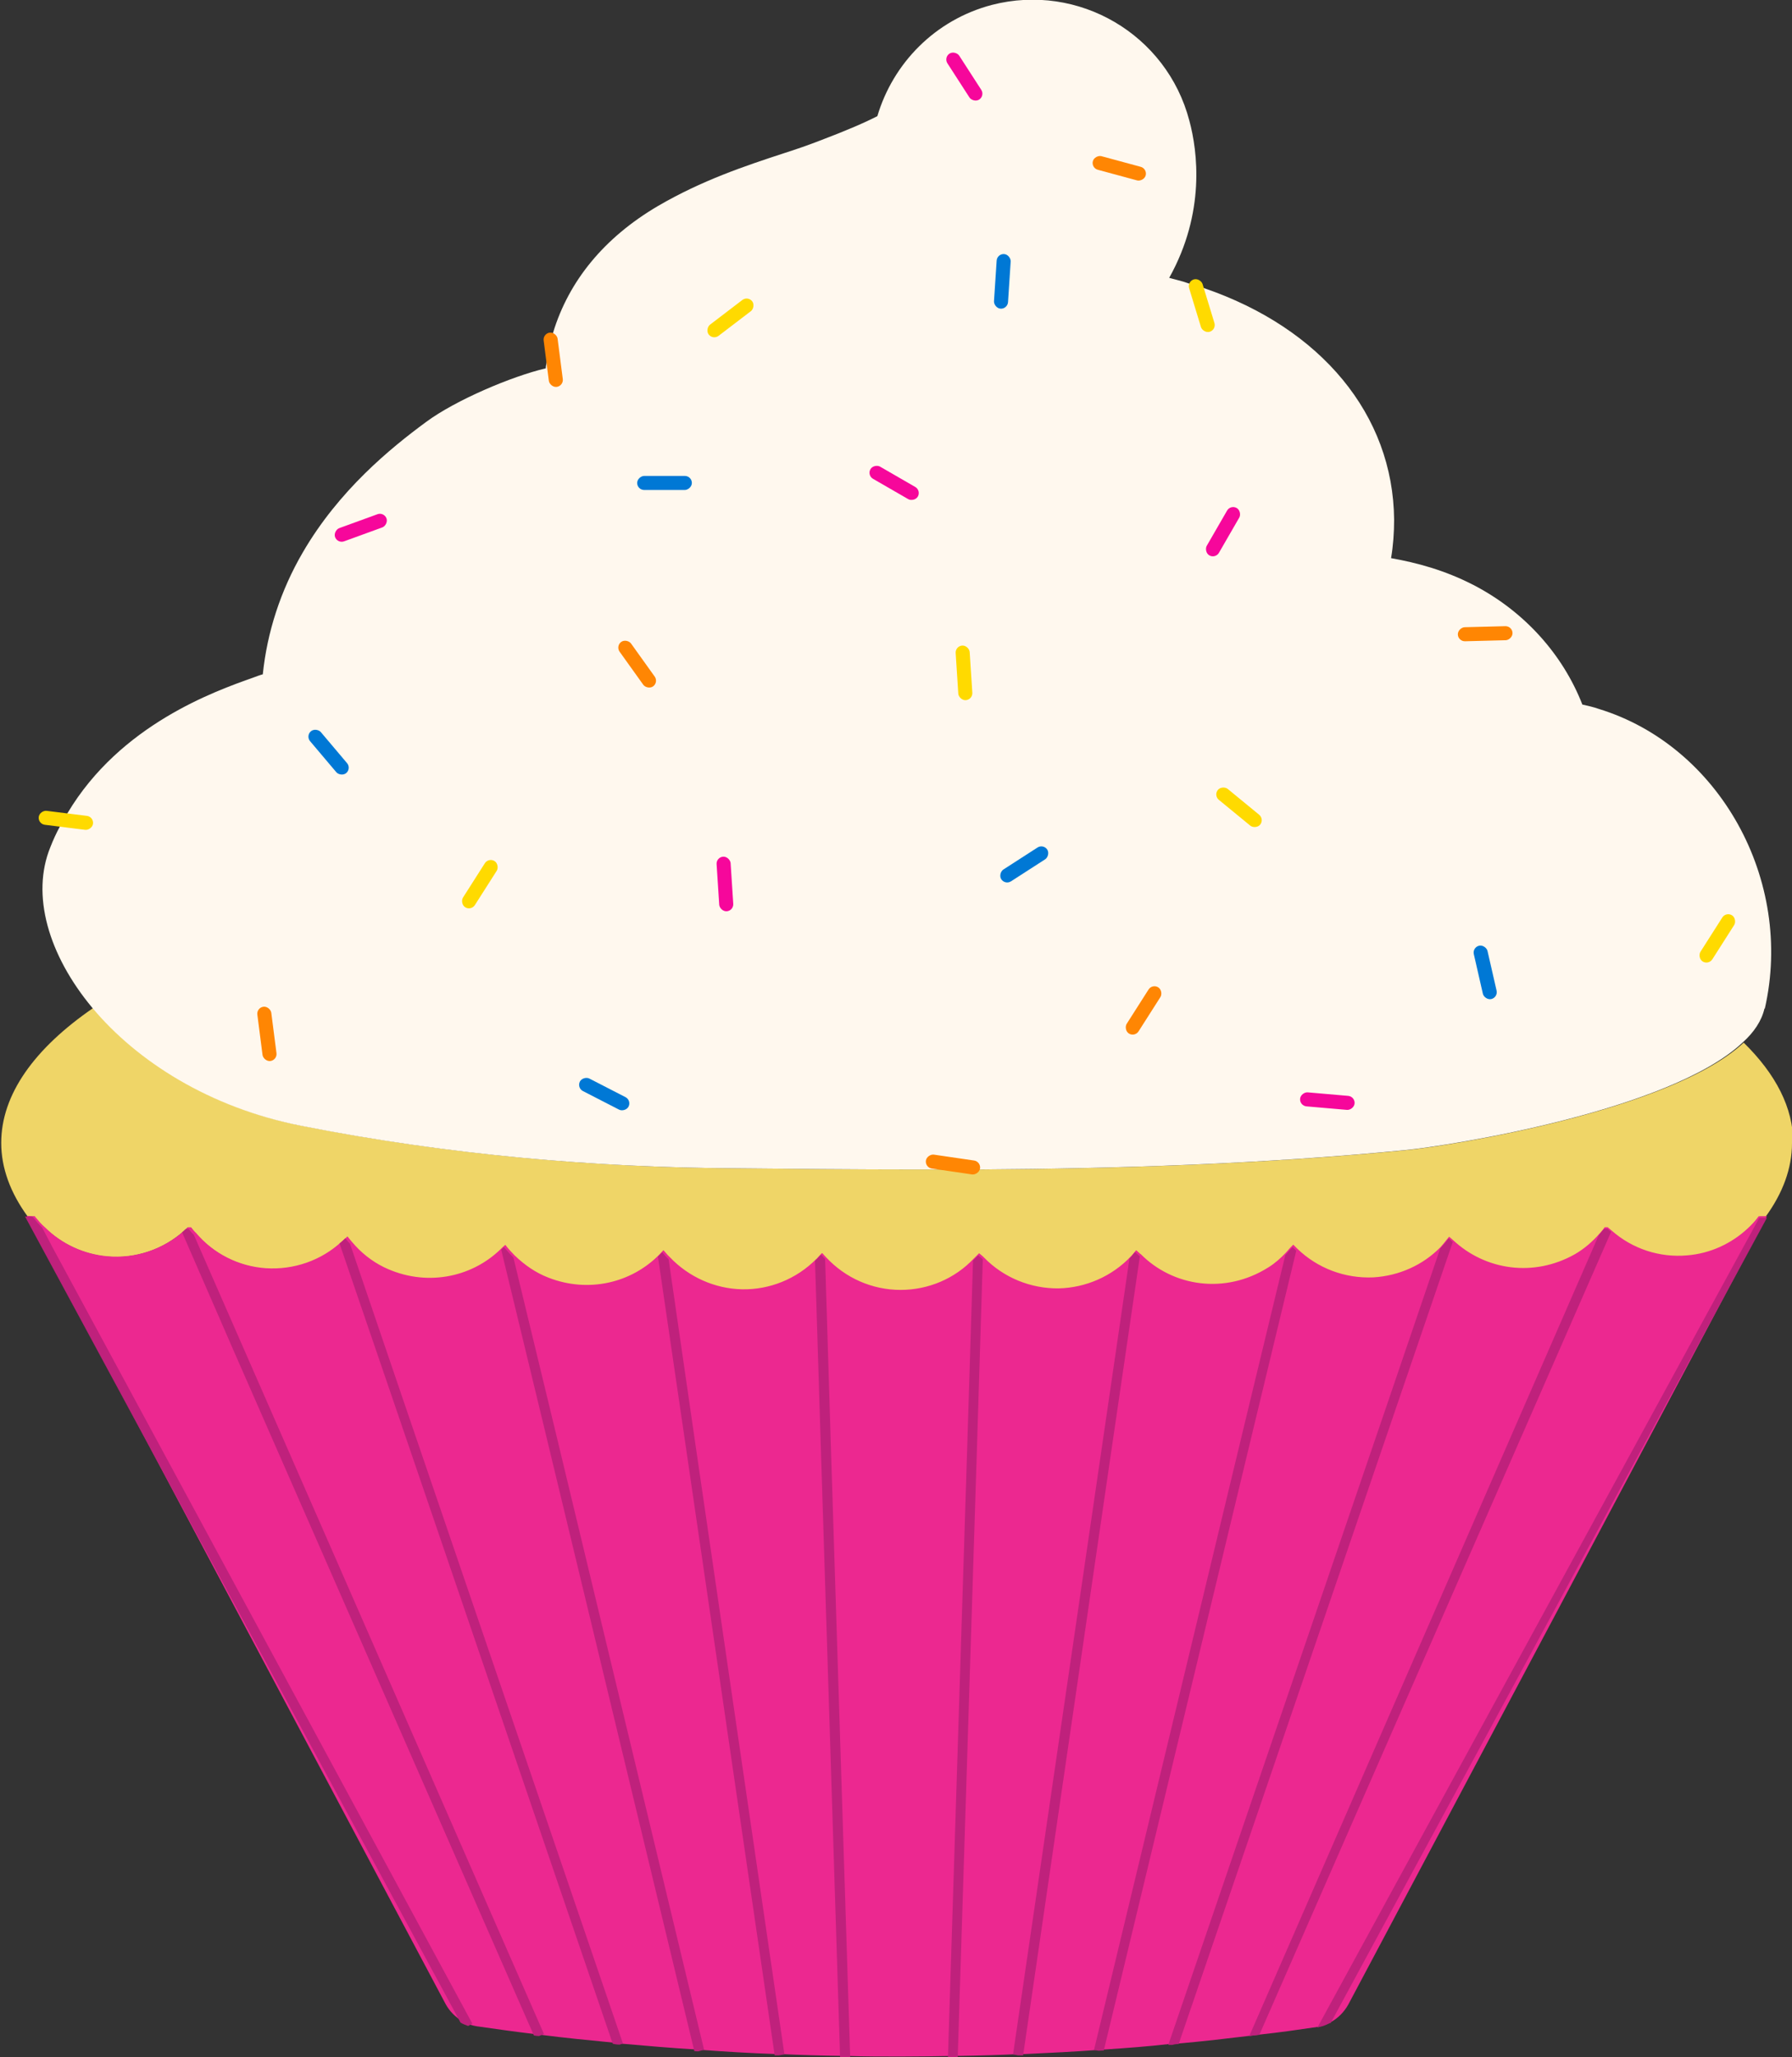
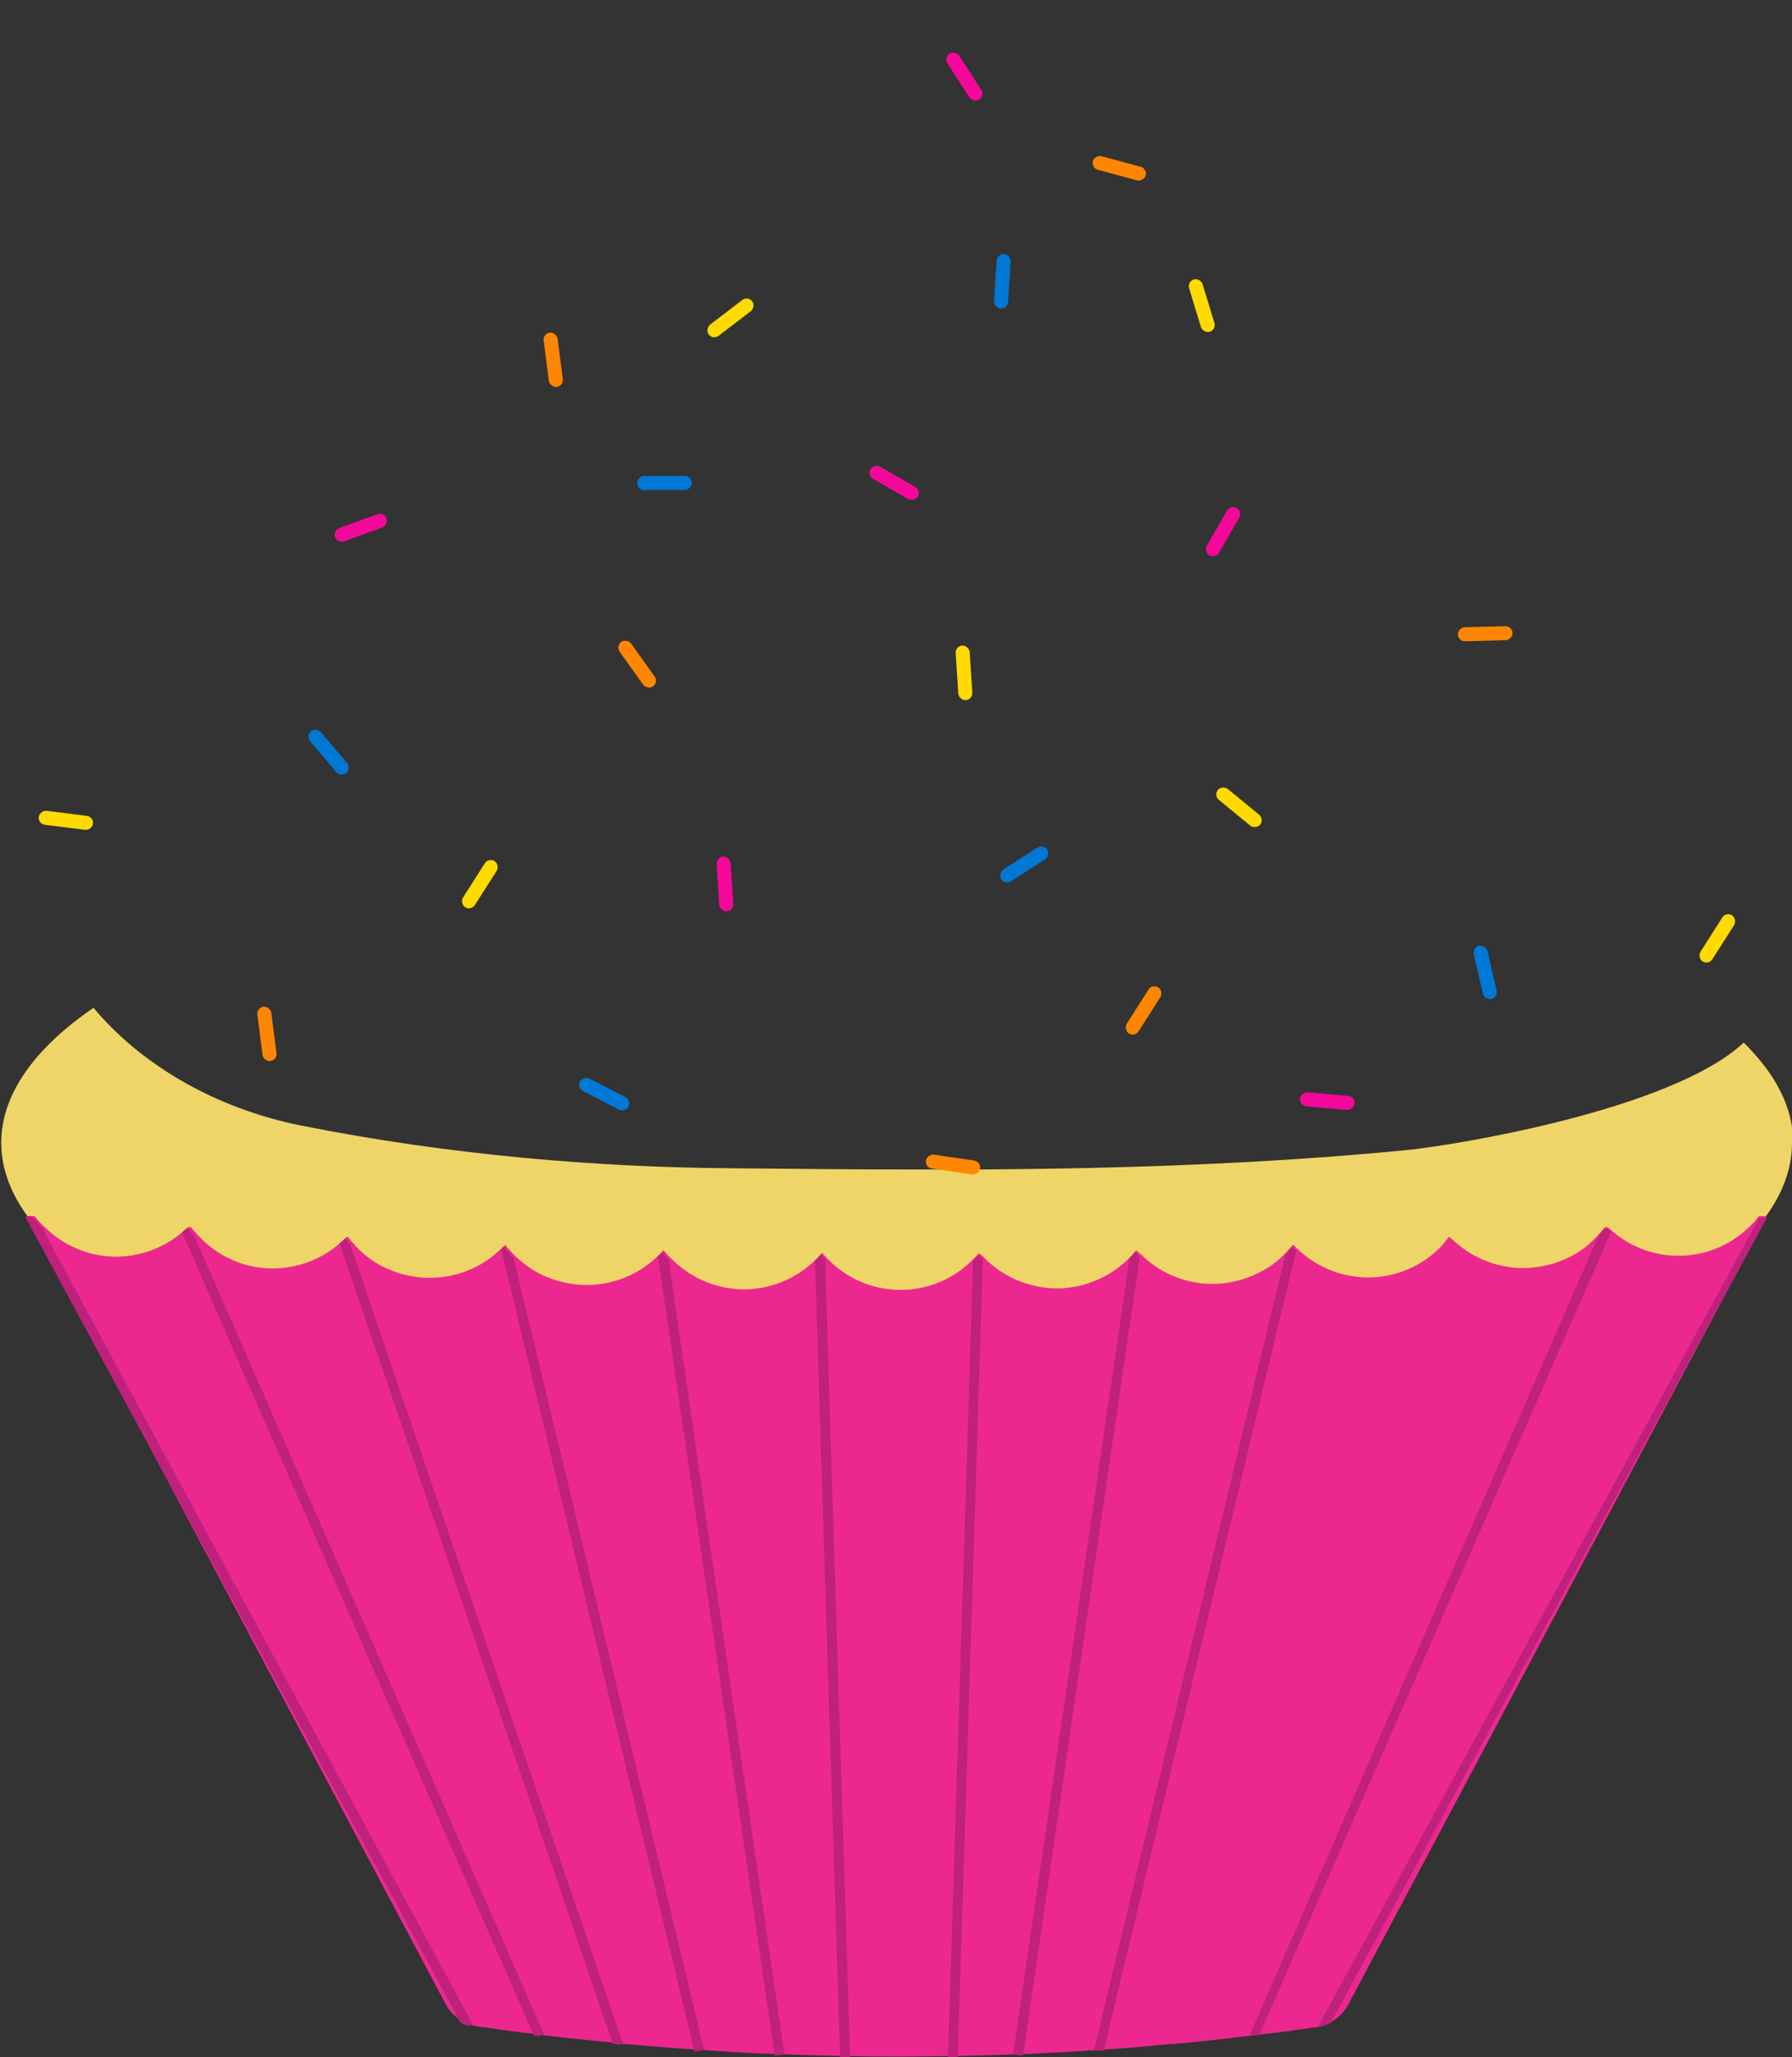
<svg xmlns="http://www.w3.org/2000/svg" id="Layer_2" viewBox="0 0 58.64 67.3">
  <rect x="0" y="0" width="58.64" height="67.3" fill="#333333" stroke="none" />
  <defs>
    <style>.cls-1{fill:#efd567;}.cls-2{fill:#bf217c;}.cls-3{fill:#ffda00;}.cls-4{fill:#ff8603;}.cls-5{fill:#ec2890;}.cls-6{fill:#0078d5;}.cls-7{fill:#fff8ee;}.cls-8{fill:#f6079b;}</style>
  </defs>
  <g id="content">
    <path class="cls-1" d="M58.64,37.4c0,.82-.3,1.63-.86,2.4h-.19s-.03.02-.04.02c-.11.14-.23.27-.36.39h0c-.54.51-1.23.82-1.98.89-.9.08-1.8-.21-2.47-.81l-.13-.11s-.04,0-.06,0h-.04l-.05.07s-.08.1-.12.14c-.23.26-.49.49-.8.67-1.36.77-2.94.53-3.98-.45l-.14-.12-.09.11c-.06.08-.13.15-.19.22h0c-.58.6-1.36.95-2.2,1-.92.05-1.83-.29-2.49-.94-.01,0-.02-.01-.03-.03l-.1-.1-.08.08c-.05.06-.1.12-.16.18-.17.18-.36.35-.57.48-1.42.9-3.13.63-4.18-.43-.01,0-.03-.02-.04-.03l-.11-.1-.1.12s-.05.06-.08.09c-.6.64-1.46,1.02-2.36,1.04-.91.01-1.81-.35-2.44-1.01l-.04-.04-.12-.1-.14.14s-.02.02-.03.03c-.62.66-1.49,1.03-2.4,1.03h0c-.93,0-1.81-.38-2.44-1.07t-.01-.01l-.11-.12h-.01s-.01,0-.01,0l-.13.14s-.03.03-.05.05c-.64.65-1.53,1.01-2.43.99-.9-.01-1.75-.4-2.36-1.05-.03-.02-.05-.05-.07-.07l-.14-.16-.14.14h0c-.91.93-2.31,1.27-3.62.76-.42-.16-.79-.42-1.11-.73-.08-.08-.16-.16-.23-.25l-.07-.09h0s-.01,0-.01,0l-.08.07-.06.06c-.98.96-2.49,1.25-3.82.6-.41-.2-.77-.49-1.06-.84h0s-.05-.05-.06-.08l-.08-.1-.15.14s-.03.03-.04.03c-.67.62-1.57.94-2.48.87-.89-.07-1.71-.48-2.29-1.16h0s-.05-.06-.08-.09l-.08-.1s-.04,0-.06,0h-.05s-.09.08-.09.08c-.01,0-.02.02-.03.03-.68.61-1.59.92-2.51.84-.77-.07-1.49-.41-2.05-.95-.11-.1-.21-.21-.31-.33l-.02-.03s-.03,0-.03,0h-.06s-.09,0-.14-.01c-.56-.77-.86-1.58-.86-2.4,0-1.58,1.08-3.09,3.02-4.42,1.47,1.76,3.85,3.27,6.83,3.86,4.89.97,9.72,1.36,14.06,1.39,2,.02,4.02.04,6.05.04h.75c.45,0,.9,0,1.34,0,4.59-.03,9.24-.18,13.89-.63,1.57-.15,8.71-1.31,11.08-3.52,1.05,1.03,1.62,2.13,1.62,3.28Z" />
    <path class="cls-5" d="M57.81,39.8l-.09.17-.11.21c-4.49,8.46-8.99,16.93-13.49,25.4-.14.25-.34.45-.58.58h0c-.08.04-.15.07-.23.1l-.19.05c-.61.09-1.23.18-1.88.25-.06,0-.12.01-.18.02h0l-.15.02c-.75.09-1.51.18-2.3.25h0c-.07,0-.14.01-.21.02h-.14c-.68.08-1.38.13-2.1.18-.05,0-.11.01-.17.01h-.01c-.79.06-1.62.1-2.45.14-.06,0-.11,0-.17,0h0c-.65.03-1.31.05-1.97.06h-.16c-.58.01-1.16.02-1.76.02s-1.18,0-1.76-.02h-.06s-.07,0-.1,0c-.68-.01-1.35-.03-2.01-.06h-.01s-.09,0-.13,0c-.85-.03-1.68-.08-2.49-.14h-.01s-.08,0-.12-.01c-.83-.05-1.64-.12-2.43-.19-.08,0-.16-.01-.23-.03-.83-.08-1.64-.16-2.42-.26-.06,0-.12-.01-.17-.02-.66-.08-1.31-.17-1.93-.26-.07-.01-.14-.03-.21-.05-.08-.03-.17-.06-.25-.11-.23-.13-.43-.33-.56-.57-4.49-8.46-9-16.93-13.49-25.39l-.14-.26-.07-.13h.03s.09,0,.14.01h.06s.02,0,.03,0l.02.03c.1.12.19.23.31.33.55.55,1.27.88,2.05.95.92.08,1.83-.23,2.51-.84.01,0,.02-.02.03-.03l.09-.08h0s.04,0,.04,0c.02,0,.04,0,.06,0l.08.1s.05.06.08.08h0c.57.68,1.4,1.1,2.29,1.16.91.06,1.81-.25,2.48-.87.01,0,.03-.02.04-.03l.15-.14.08.1s.04.05.06.07h0c.29.35.65.64,1.06.84,1.33.64,2.84.36,3.82-.6l.06-.06.08-.07h.01s0,0,0,0l.07.09c.07.08.15.17.23.25.32.31.69.57,1.11.73,1.31.51,2.71.17,3.62-.75h0s.14-.15.14-.15l.14.16s.05.05.07.07c.62.65,1.47,1.03,2.36,1.05.9.02,1.79-.34,2.43-.99.02-.01.03-.03.05-.05l.13-.14h.01s.01,0,.01,0l.11.12s0,0,.01.01c.63.68,1.51,1.07,2.44,1.07h0c.91,0,1.78-.37,2.4-1.03.01-.01.02-.02.03-.03l.14-.14.12.1.04.04c.64.66,1.53,1.02,2.44,1.01.9-.02,1.75-.4,2.36-1.04.03-.03.06-.06.08-.09l.1-.12.11.1s.03.03.04.03c1.05,1.06,2.76,1.33,4.18.43.21-.13.4-.3.57-.48.05-.05.1-.12.16-.18l.08-.08.1.1s.02.02.03.03c.67.65,1.57.98,2.49.94.84-.05,1.62-.4,2.2-.99h0c.07-.08.13-.15.19-.23l.09-.11.14.12c1.04.97,2.62,1.22,3.98.45.31-.18.57-.41.8-.67.05-.05.08-.1.12-.14l.05-.07h.04s.04,0,.06,0l.13.11c.68.6,1.57.89,2.47.81.75-.06,1.44-.38,1.98-.88h0c.13-.12.25-.25.36-.4.01,0,.03,0,.04,0h.19s.03-.01.03-.01Z" />
-     <path class="cls-7" d="M57.74,32.99c-.09.4-.34.78-.72,1.12-2.36,2.22-9.51,3.37-11.08,3.52-4.64.45-9.3.6-13.89.63-.45,0-.9,0-1.34,0h-.75c-2.03,0-4.05-.02-6.05-.04-4.34-.03-9.17-.42-14.06-1.39-2.98-.59-5.36-2.1-6.83-3.86-1.44-1.73-2.01-3.7-1.37-5.26.09-.23.19-.45.31-.67.08-.15.16-.3.25-.44,1.73-2.9,4.83-3.99,6.07-4.43.11-.04.21-.08.32-.11.14-1.37.58-2.74,1.31-3.99,1.18-2.03,2.87-3.41,4.04-4.27.96-.71,2.8-1.49,3.91-1.75,0-.07.02-.14.03-.2h0c.05-.34.12-.66.21-.97h0c.51-1.68,1.66-3.1,3.43-4.14,1.44-.84,2.85-1.31,4.1-1.72.44-.14.84-.28,1.2-.42.9-.34,1.49-.6,1.88-.8.51-1.72,1.88-3.15,3.75-3.64,2.83-.73,5.72.96,6.46,3.79.27,1,.53,3.01-.66,5.14.1.03.2.05.3.08.12.03.25.07.36.11.16.04.32.09.49.15,3.82,1.31,6.18,4.14,6.21,7.57,0,.43-.03.85-.1,1.26.84.15,1.75.39,2.7.88,1.66.86,2.92,2.27,3.56,3.91.18.04.36.08.53.14,3.96,1.21,6.4,5.61,5.44,9.81Z" />
    <rect class="cls-3" x="23.67" y="9.51" width=".46" height="1.79" rx=".23" ry=".23" transform="translate(17.67 -14.91) rotate(52.64)" />
    <rect class="cls-3" x="31.32" y="21.12" width=".46" height="1.79" rx=".23" ry=".23" transform="translate(-1.36 2.08) rotate(-3.7)" />
    <rect class="cls-8" x="39.79" y="16.5" width=".46" height="1.79" rx=".23" ry=".23" transform="translate(14.06 -17.68) rotate(30)" />
    <rect class="cls-8" x="31.32" y="1.61" width=".46" height="1.79" rx=".23" ry=".23" transform="translate(3.69 17.51) rotate(-32.84)" />
    <rect class="cls-8" x="29.03" y="14.9" width=".46" height="1.79" rx=".23" ry=".23" transform="translate(.95 33.24) rotate(-60)" />
    <rect class="cls-8" x="23.49" y="28.03" width=".46" height="1.79" rx=".23" ry=".23" transform="translate(-1.82 1.59) rotate(-3.71)" />
    <rect class="cls-8" x="11.58" y="16.38" width=".46" height="1.79" rx=".23" ry=".23" transform="translate(24 .26) rotate(70)" />
    <rect class="cls-8" x="43.2" y="35.12" width=".46" height="1.79" rx=".23" ry=".23" transform="translate(83.07 -4.13) rotate(94.96)" />
    <rect class="cls-6" x="33.28" y="27.39" width=".46" height="1.79" rx=".23" ry=".23" transform="translate(39.14 -15.21) rotate(57.2)" />
    <rect class="cls-6" x="21.52" y="14.9" width=".46" height="1.79" rx=".23" ry=".23" transform="translate(37.54 -5.95) rotate(90)" />
    <rect class="cls-6" x="32.57" y="8.31" width=".46" height="1.79" rx=".23" ry=".23" transform="translate(.67 -2.12) rotate(3.74)" />
    <rect class="cls-6" x="10.52" y="23.7" width=".46" height="1.79" rx=".23" ry=".23" transform="translate(34.84 36.45) rotate(139.79)" />
    <rect class="cls-6" x="48.37" y="30.91" width=".46" height="1.79" rx=".23" ry=".23" transform="translate(-5.87 11.65) rotate(-12.89)" />
    <rect class="cls-6" x="19.55" y="34.9" width=".46" height="1.79" rx=".23" ry=".23" transform="translate(60.65 34.57) rotate(117.21)" />
    <rect class="cls-3" x="40.31" y="25.5" width=".46" height="1.79" rx=".23" ry=".23" transform="translate(86.67 11.83) rotate(129.39)" />
    <rect class="cls-3" x="15.48" y="28.03" width=".46" height="1.79" rx=".23" ry=".23" transform="translate(18 -3.91) rotate(32.51)" />
    <rect class="cls-3" x="55.97" y="29.8" width=".46" height="1.79" rx=".23" ry=".23" transform="translate(25.3 -25.39) rotate(32.51)" />
    <rect class="cls-4" x="37.19" y="32.16" width=".46" height="1.79" rx=".23" ry=".23" transform="translate(23.63 -14.93) rotate(32.51)" />
    <rect class="cls-4" x="30.95" y="37.21" width=".46" height="1.79" rx=".23" ry=".23" transform="translate(73.4 12.76) rotate(98.32)" />
    <rect class="cls-4" x="20.62" y="20.83" width=".46" height="1.79" rx=".23" ry=".23" transform="translate(-8.75 16.2) rotate(-35.6)" />
    <rect class="cls-4" x="48.37" y="19.83" width=".46" height="1.79" rx=".23" ry=".23" transform="translate(68.08 -28.38) rotate(88.54)" />
    <rect class="cls-4" x="36.39" y="4.62" width=".46" height="1.79" rx=".23" ry=".23" transform="translate(51.52 -28.4) rotate(105.15)" />
    <rect class="cls-4" x="8.51" y="32.93" width=".46" height="1.79" rx=".23" ry=".23" transform="translate(-4.25 1.39) rotate(-7.33)" />
    <rect class="cls-4" x="17.87" y="10.87" width=".46" height="1.79" rx=".23" ry=".23" transform="translate(-1.35 2.41) rotate(-7.33)" />
    <rect class="cls-3" x="39.09" y="9.1" width=".46" height="1.79" rx=".23" ry=".23" transform="translate(-1.2 11.9) rotate(-16.95)" />
    <rect class="cls-3" x="1.92" y="25.94" width=".46" height="1.79" rx=".23" ry=".23" transform="translate(29.05 28.03) rotate(97.12)" />
    <path class="cls-2" d="M32.16,41.2l-.19,6.14-.63,19.96h-.32s.63-19.95.63-19.95l.19-6.11.03-.03.14-.14.12.1.04.04Z" />
    <path class="cls-2" d="M37.3,41.1l-.88,6-2.94,20.14c-.06,0-.11,0-.17,0h0l-.16-.03,2.94-20.09.87-5.95s.06-.06.08-.09l.1-.12.11.1s.03.03.04.03Z" />
    <path class="cls-2" d="M42.42,40.91l-1.36,5.64-4.94,20.53c-.05,0-.11.01-.17.01h-.01l-.14-.03,4.92-20.45,1.34-5.55c.05-.05.1-.12.16-.18l.08-.08.1.1s.02.02.03.03Z" />
    <path class="cls-2" d="M43.53,66.18h0c-.08.04-.15.07-.23.1l-.19.05,14.46-26.49h.25s-14.28,26.35-14.28,26.35Z" />
    <path class="cls-2" d="M52.59,40.2s-.04,0-.06,0h-.04l-.05.06s-.08.1-.12.14l-1.68,3.85-9.76,22.36.15-.02h0c.06,0,.12-.01.18-.02l9.85-22.48,1.66-3.79-.13-.11Z" />
-     <path class="cls-2" d="M47.41,40.51l-.09.11c-.06.08-.13.15-.19.22h0s-1.67,4.9-1.67,4.9l-7.23,21.16h.13c.07-.02.14-.03.21-.03h0l7.25-21.21,1.72-5.03-.14-.12Z" />
    <path class="cls-2" d="M27.82,67.3h-.16s-.07,0-.07,0c-.03,0-.06,0-.1,0l-.63-19.95-.19-6.1s.03-.03.05-.05l.13-.14h.03l.11.12h.01s.19,6.17.19,6.17l.63,19.94Z" />
    <path class="cls-2" d="M25.67,67.21l-.18.03h-.01s-.09,0-.13,0l-2.94-20.13-.88-6,.14-.14.14.16s.05.05.07.07l.86,5.94,2.93,20.08Z" />
    <path class="cls-2" d="M23.03,67.06l-.18.05h-.01s-.08,0-.12-.01l-4.94-20.51-1.38-5.71.08-.07h.02s.07.08.07.08c.07.08.15.17.23.25l1.33,5.5,4.91,20.42Z" />
    <path class="cls-2" d="M15.46,66.2l-.14.08c-.08-.03-.17-.06-.25-.11L.82,39.8h.23s.03.02.03.02c.1.12.19.24.3.34l.34.65,13.74,25.4Z" />
    <path class="cls-2" d="M17.8,66.54l-.16.07c-.06,0-.12-.01-.17-.02l-9.85-22.46-1.66-3.81s.02-.02.03-.03l.09-.08h0s.04,0,.04,0c.02,0,.04,0,.06,0l.08.1s.05.06.08.08h0s1.7,3.88,1.7,3.88l9.75,22.25Z" />
    <path class="cls-2" d="M20.39,66.85l-.11.04c-.08,0-.16-.01-.23-.03l-7.24-21.21-1.7-4.97s.03-.02.04-.03l.15-.14.08.1s.04.05.07.07h0s1.72,5.05,1.72,5.05l7.21,21.11Z" />
  </g>
</svg>